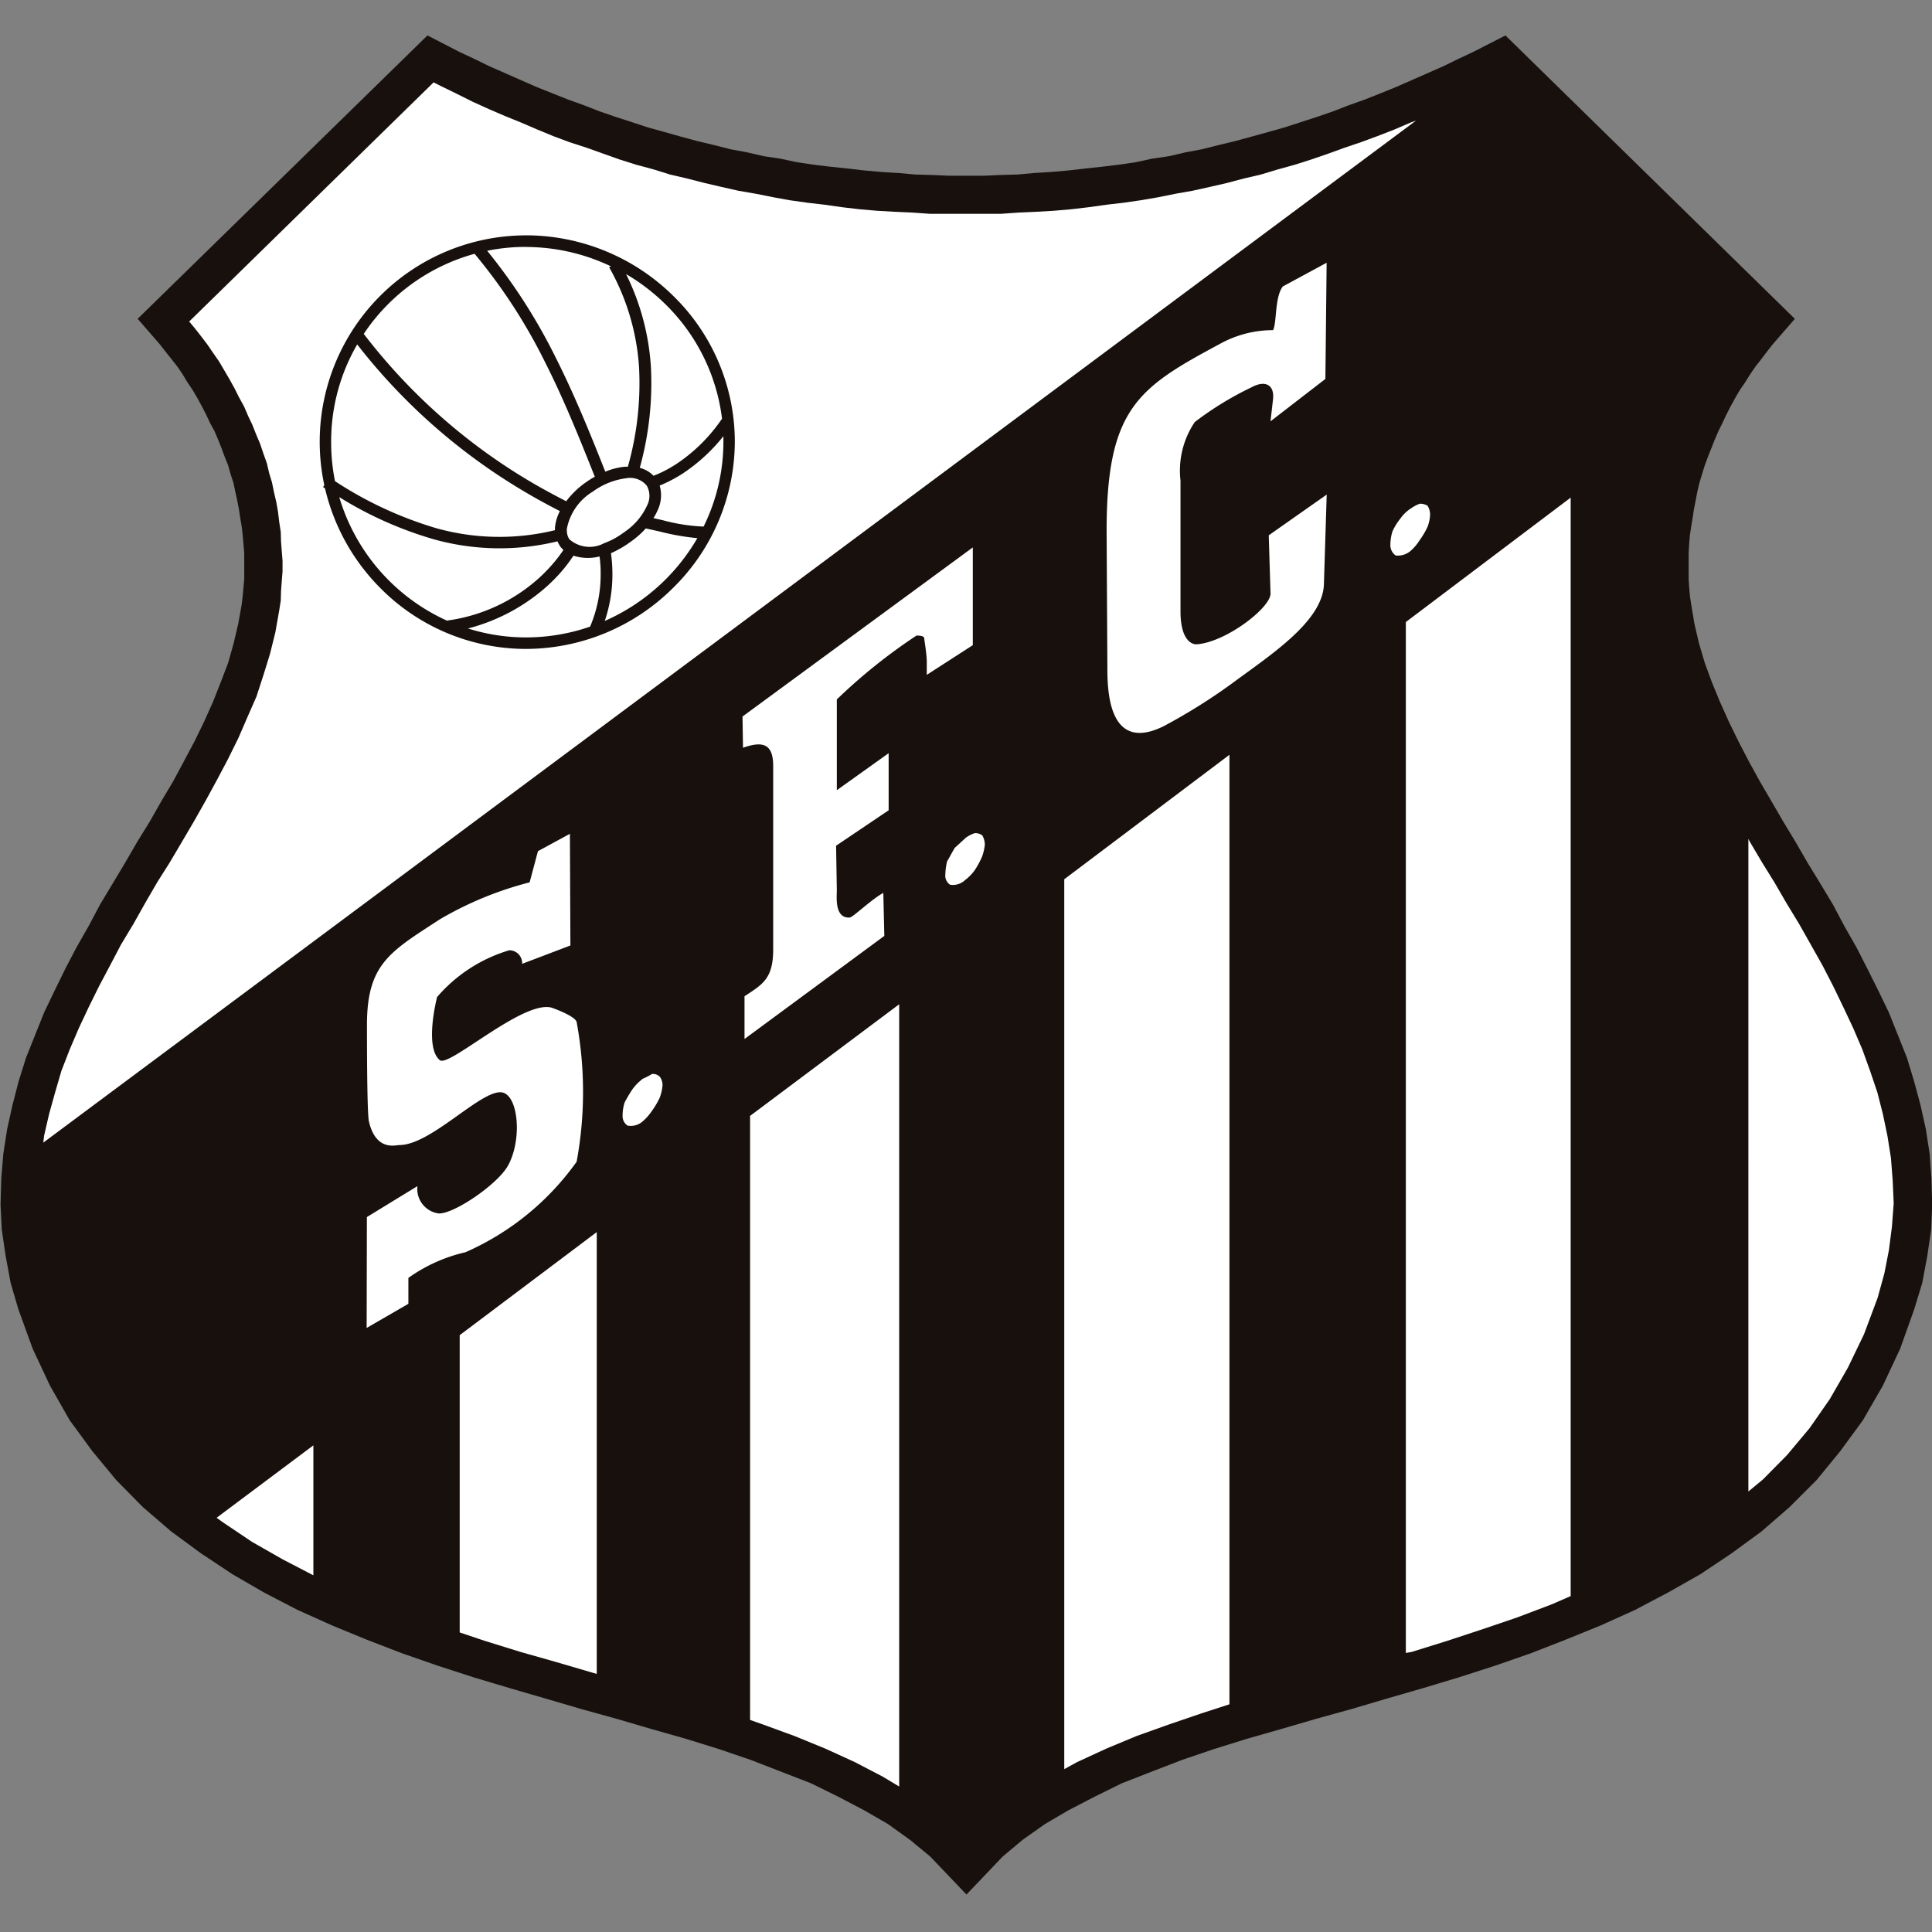
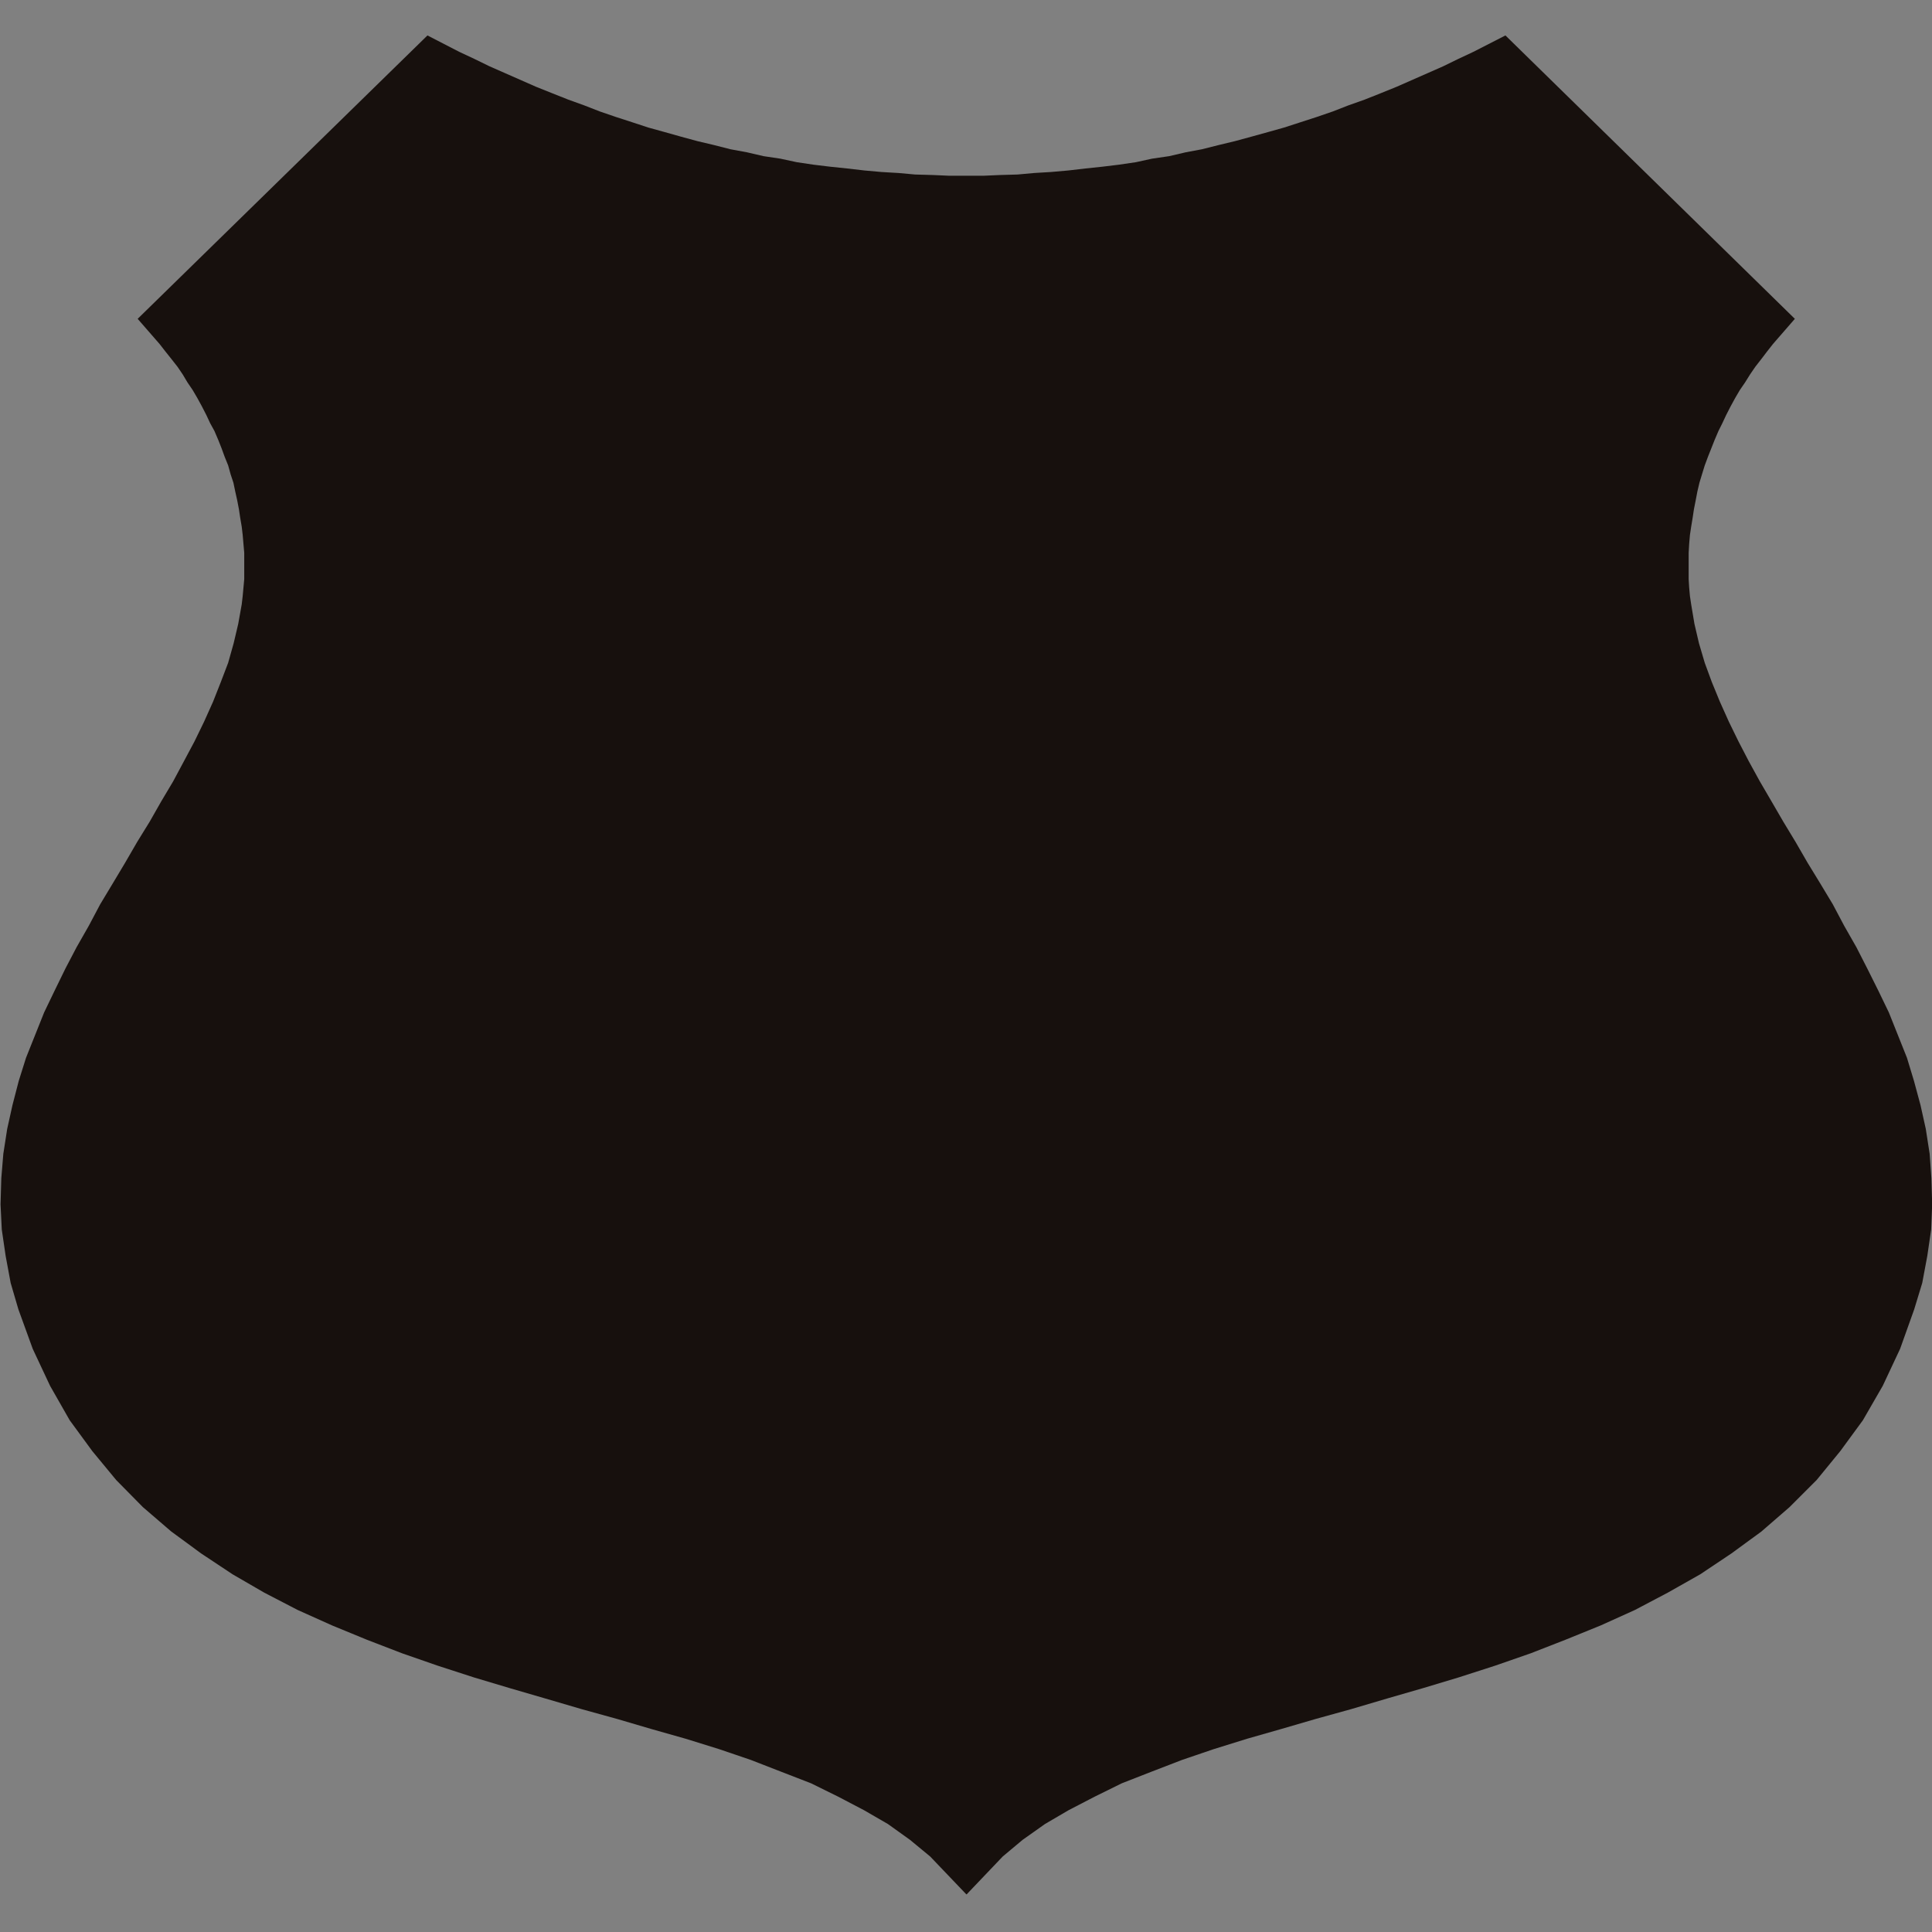
<svg xmlns="http://www.w3.org/2000/svg" width="50" height="50" viewBox="0 0 50 50">
  <rect x="0" y="0" width="50" height="50" fill="#808080" stroke="none" />
  <defs>
    <clipPath id="clip-time4">
      <rect width="50" height="50" />
    </clipPath>
  </defs>
  <g id="time4" clip-path="url(#clip-time4)">
    <g id="Santos" transform="translate(-500.567 -928.567)">
      <g id="Grupo_276" data-name="Grupo 276" transform="translate(500.567 929.495)">
        <path id="Caminho_1038" data-name="Caminho 1038" d="M500.567,978.026Zm25.01-.045L524.64,977l-.521-.43-.572-.41-.619-.358-.67-.351-.7-.345-.775-.3-.787-.306-.82-.279-.859-.267-.892-.253-.885-.26-.918-.254-.931-.273-.917-.267-.937-.28-.944-.306-.918-.319-.911-.351-.9-.37-.891-.4-.866-.449-.82-.475-.814-.54L505,968.59l-.735-.632-.69-.7-.618-.748-.586-.8-.508-.891-.449-.957-.371-1.022-.2-.683-.13-.7-.1-.683-.032-.651.02-.677.052-.631.1-.644.137-.618.162-.625.189-.6.234-.586.234-.586.273-.567.28-.573.286-.546.319-.56.293-.553.325-.54.319-.533.313-.54.325-.527.3-.527.306-.514.279-.521.274-.514.247-.508.234-.521.2-.507.189-.495.143-.508.118-.5.091-.507.025-.215.02-.221.02-.215v-.683l-.02-.228-.02-.234-.025-.214-.04-.235-.032-.214-.045-.234-.052-.234-.046-.221-.071-.214-.065-.234-.092-.228-.078-.214-.085-.215-.1-.234-.11-.2-.1-.214-.117-.228-.117-.214-.117-.2-.136-.2-.124-.208-.136-.2-.157-.2-.15-.188-.156-.2-.567-.651,7.5-7.334.82.423.391.183.4.195.4.176.4.176.4.176.423.169.41.163.416.15.4.156.417.143.423.137.417.137.423.117.416.117.43.117.423.1.436.111.423.078.43.1.436.065.423.091.436.065.43.052.442.046.449.052.436.039.442.026.43.039.455.013.43.019h.878l.43-.019.456-.013.43-.039.435-.026.443-.039.449-.052.436-.046.43-.052.442-.065.416-.091.443-.065.429-.1.417-.078.442-.111.416-.1.43-.117.423-.117.417-.117.423-.137.423-.137.416-.143.4-.156.423-.15.41-.163.417-.169.4-.176.4-.176.4-.176.4-.195.39-.183.827-.423,7.49,7.334-.566.651-.157.2-.143.188-.156.2-.137.2-.13.208-.137.2-.117.2-.117.214-.117.228-.1.214-.1.2-.1.234-.085.215-.085.214-.085.228-.072.234-.065.214-.052.221-.045.234-.046.234-.032.214-.039.235-.032.214-.02.234-.013.228v.683l.013.215.02.221.032.215.085.507.117.5.15.508.182.495.208.507.234.521.248.508.267.514.286.521.3.514.306.527.319.527.312.54.326.533.325.54.293.553.319.56.279.546.286.573.274.567.234.586.234.586.182.6.169.625.137.618.1.644.045.631.02.677-.026.651-.1.683-.131.7-.208.683-.365,1.022-.449.957-.514.891-.586.8-.612.748-.7.7-.729.632-.774.566-.807.54-.84.475-.852.449-.885.4-.911.37-.9.351-.918.319-.95.306-.931.28-.924.267-.924.273-.917.254-.892.26-.885.253-.859.267-.82.279-.794.306-.768.3-.7.345-.677.351-.612.358-.579.41-.514.43-.931.977Z" transform="translate(-500.567 -929.882)" fill="#17100d" fill-rule="evenodd" />
-         <path id="Caminho_1039" data-name="Caminho 1039" d="M524.307,975.692l-.423-.254-.723-.377-.768-.351-.794-.325-.821-.3-.332-.117V958.335l3.859-2.889v20.246Zm-7.829-14.35v11.434l-.117-.033-.931-.273-.918-.26-.924-.286-.657-.221V964.01l3.547-2.668Zm-7.334,5.518v3.365l-.8-.416-.787-.449-.755-.507-.162-.117,2.505-1.875Zm-6.99-7.829.02-.176.13-.566.156-.56.163-.56.215-.553.234-.547.254-.54.273-.553.286-.54.28-.533.325-.54.3-.534.313-.54.325-.514.319-.54.313-.533.305-.54.28-.514.286-.54.273-.553.234-.54.234-.534.182-.56.169-.547.137-.553.1-.566L508.3,945l.007-.254.019-.253.02-.248v-.273l-.02-.254-.019-.241-.007-.254-.039-.254-.032-.267-.045-.254-.059-.253-.052-.254L508,941.7l-.059-.254-.091-.254-.085-.253-.1-.235-.1-.253-.111-.234-.1-.234-.136-.248-.117-.234-.123-.222-.137-.234-.137-.234-.15-.215-.156-.228-.163-.214-.169-.215-.136-.162,6.325-6.189.2.1.41.2.4.2.416.189.423.182.417.169.423.182.41.169.417.156.442.143.436.156.423.15.43.136.436.117.442.137.43.1.456.117.43.1.442.1.449.078.456.091.43.078.461.065.449.052.456.065.449.052.449.039.462.026.449.02.449.032h1.842l.456-.032.449-.02.456-.026.449-.039.449-.052.462-.065.449-.052.449-.065.455-.078.449-.091.442-.078.449-.1.436-.1.442-.117.429-.1.456-.137.423-.117.429-.136.436-.15.43-.156.423-.143.423-.156.436-.169.423-.182.143-.052-35.54,26.46Zm39.529-16.7v28.432l-.495.215-.892.338-.9.306-.911.3-.918.286-.15.026V945.554l4.269-3.222Zm-8.831,6.658v24.574l-.722.234-.839.286-.84.3-.781.325-.761.351-.332.182V952.211l4.276-3.222Zm13.432,2.18.032.065.319.54.319.514.313.54.325.534.305.54.3.533.279.54.267.553.254.54.234.547.2.553.189.56.143.56.118.566.091.573.045.586.026.586-.046.605-.078.605-.117.6-.176.638-.351.938-.417.865-.468.814-.521.749-.586.7-.624.631-.377.312V951.17Z" transform="translate(-501.034 -930.384)" fill="#fff" fill-rule="evenodd" />
-         <path id="Caminho_1040" data-name="Caminho 1040" d="M514.022,962.9l1.308-.8h0a.64.64,0,0,0,.508.7c.332.091,1.555-.723,1.835-1.23.384-.69.267-1.9-.2-1.9-.56,0-1.809,1.367-2.61,1.367-.1,0-.605.163-.787-.605-.052-.195-.052-2.121-.052-2.505,0-1.581.6-1.894,1.887-2.733a9.022,9.022,0,0,1,2.323-.956h0l.215-.807.827-.449.013,2.89-1.25.475h0a.331.331,0,0,0-.332-.351,3.94,3.94,0,0,0-1.868,1.21s-.339,1.3.071,1.634c.234.195,2.148-1.556,2.889-1.36,0,0,.605.208.651.371a9.925,9.925,0,0,1,0,3.618,6.975,6.975,0,0,1-2.877,2.342,4.119,4.119,0,0,0-1.477.664h0v.67l-1.08.625.006-2.87Zm7.126-3.573a1.83,1.83,0,0,0,.254-.13.254.254,0,0,1,.2.071.362.362,0,0,1,.071.228,1.252,1.252,0,0,1-.071.313,2.134,2.134,0,0,1-.2.339,1.386,1.386,0,0,1-.254.286.463.463,0,0,1-.378.1.291.291,0,0,1-.13-.267,1.082,1.082,0,0,1,.052-.332,3.581,3.581,0,0,1,.2-.338,1.269,1.269,0,0,1,.26-.267Zm2.6-9.384,5.955-4.373V948.1l-1.191.768v-.339h0c0-.195-.065-.566-.065-.6,0-.065-.1-.078-.2-.078a14.359,14.359,0,0,0-2.063,1.653h0v2.349l1.341-.957v1.477l-1.36.917.019,1.159h0c0,.156-.065.723.332.7.078,0,.56-.468.871-.638h0l.026,1.113-3.618,2.668v-1.106h0c.475-.313.742-.456.742-1.217h0V951.23h0c0-.547-.235-.67-.781-.475h0l-.013-.814ZM529.5,953.1a.883.883,0,0,1,.254-.136.312.312,0,0,1,.195.059.507.507,0,0,1,.066.241,1.4,1.4,0,0,1-.066.293,2.193,2.193,0,0,1-.195.365,1.2,1.2,0,0,1-.254.26.458.458,0,0,1-.384.118.28.28,0,0,1-.123-.274,1.557,1.557,0,0,1,.045-.332c.072-.117.117-.215.2-.351.091-.078.188-.176.267-.241Zm7.907-10.789.065-.567h0c.045-.39-.208-.507-.553-.319a8.377,8.377,0,0,0-1.471.9,2.251,2.251,0,0,0-.37,1.516h0v3.378h0c0,.9.416.859.416.859.761-.052,1.933-.957,1.914-1.321h0l-.046-1.5,1.5-1.054-.072,2.316h0c-.026.963-1.393,1.842-2.369,2.564a14.807,14.807,0,0,1-1.777,1.113c-.852.423-1.458.13-1.458-1.451h0l-.02-3.605h0c0-3.182.833-3.71,2.941-4.842a2.837,2.837,0,0,1,1.367-.351c.1-.195.039-.859.254-1.132h0l1.132-.612-.032,3.007-1.425,1.1Zm3.624,2.258a.968.968,0,0,1,.241-.13.378.378,0,0,1,.2.052.455.455,0,0,1,.066.241,1.05,1.05,0,0,1-.066.305,1.983,1.983,0,0,1-.2.339,1.255,1.255,0,0,1-.241.286.507.507,0,0,1-.384.117.325.325,0,0,1-.137-.286,1.179,1.179,0,0,1,.052-.332,1.5,1.5,0,0,1,.208-.339.983.983,0,0,1,.26-.254Z" transform="translate(-504.527 -932.331)" fill="#fff" fill-rule="evenodd" />
-         <path id="Caminho_1041" data-name="Caminho 1041" d="M518.861,945.489a4.041,4.041,0,0,1-.276.37,4.335,4.335,0,0,1-.432.442,4.917,4.917,0,0,1-2.022,1.072,4.967,4.967,0,0,0,1.5.231h0a5.073,5.073,0,0,0,1.661-.279,3.455,3.455,0,0,0,.273-1.362c0-.095,0-.195-.013-.3,0-.053-.01-.1-.016-.154a1.222,1.222,0,0,1-.672-.019Zm-3.269,1.679a4.431,4.431,0,0,0,2.363-1.088,4.106,4.106,0,0,0,.4-.413,3.78,3.78,0,0,0,.247-.327.7.7,0,0,1-.092-.1l0-.006h0a.673.673,0,0,1-.062-.116,6.332,6.332,0,0,1-3.2-.053,9.749,9.749,0,0,1-2.448-1.092,5.1,5.1,0,0,0,2.794,3.2Zm2.036-9.97h0a5.437,5.437,0,0,1,3.809,1.561,5.276,5.276,0,0,1,1.6,3.775h0a5.326,5.326,0,0,1-1.6,3.791,5.413,5.413,0,0,1-3.809,1.577h0a5.308,5.308,0,0,1-3.765-1.575,5.393,5.393,0,0,1-1.432-2.581l-.05-.032.032-.05a5.369,5.369,0,0,1-.119-1.13h0a5.345,5.345,0,0,1,5.335-5.335Zm0,.3h0a5.007,5.007,0,0,0-1,.1,14.633,14.633,0,0,1,1.774,2.765c.483.958.885,1.947,1.283,2.952a1.786,1.786,0,0,1,.5-.128c.028,0,.056,0,.084,0a7.923,7.923,0,0,0,.289-2.583,6.043,6.043,0,0,0-.773-2.579l.044-.025a5.121,5.121,0,0,0-2.2-.5Zm-1.322.177a5.062,5.062,0,0,0-2.872,2.074,15.141,15.141,0,0,0,3.669,3.422q.41.271.844.519.356.2.726.39a2.256,2.256,0,0,1,.516-.494h0c.074-.052.15-.1.225-.14-.4-1.005-.8-2-1.279-2.947a14.208,14.208,0,0,0-1.832-2.822Zm-3.039,2.342a5,5,0,0,0-.677,2.519h0a5.06,5.06,0,0,0,.1,1.025,9.876,9.876,0,0,0,2.629,1.219,6.05,6.05,0,0,0,3.063.049c0-.019,0-.038,0-.057a1.158,1.158,0,0,1,.128-.437c-.242-.124-.481-.252-.715-.386q-.438-.251-.861-.53a15.41,15.41,0,0,1-3.672-3.4Zm6.4,7.163a5.168,5.168,0,0,0,2.4-2.145,6.13,6.13,0,0,1-.964-.169c-.12-.027-.244-.055-.371-.082a2.218,2.218,0,0,1-.329.3h0c-.034.025-.068.049-.1.072h0a2.224,2.224,0,0,1-.272.169h0a2.108,2.108,0,0,1-.2.1c.011.077.019.15.025.219.008.1.013.213.013.324a3.733,3.733,0,0,1-.2,1.216Zm2.559-2.438a4.962,4.962,0,0,0,.516-2.206h0c0-.047,0-.094,0-.14a4.58,4.58,0,0,1-1.058.97,3.752,3.752,0,0,1-.353.2c-.078.039-.157.075-.239.108a.9.9,0,0,1-.054.643,1.478,1.478,0,0,1-.107.2l.241.054a4.815,4.815,0,0,0,1.056.165Zm.48-2.8a5,5,0,0,0-1.473-2.968,5.158,5.158,0,0,0-1.01-.772,6.3,6.3,0,0,1,.641,2.379,8.185,8.185,0,0,1-.287,2.635.746.746,0,0,1,.356.205,2.808,2.808,0,0,0,.264-.117,3.408,3.408,0,0,0,.324-.186,4.319,4.319,0,0,0,1.186-1.176Zm-3.341,1.887h0a1.439,1.439,0,0,0-.674.961.5.5,0,0,0,.011.151.391.391,0,0,0,.054.124.792.792,0,0,0,.9.1,1.8,1.8,0,0,0,.239-.106h0a1.929,1.929,0,0,0,.236-.147h0c.012-.008,0,0,0,0h0l0,0q.05-.033.093-.066h0a1.637,1.637,0,0,0,.536-.643.545.545,0,0,0,.008-.509l-.011-.014,0-.005h0a.56.56,0,0,0-.538-.189,1.85,1.85,0,0,0-.854.343Zm.761,1.088Z" transform="translate(-504.02 -932.036)" fill="#17100d" />
      </g>
      <rect id="Retângulo_431" data-name="Retângulo 431" width="50" height="50" transform="translate(500.567 928.567)" fill="none" />
    </g>
  </g>
</svg>